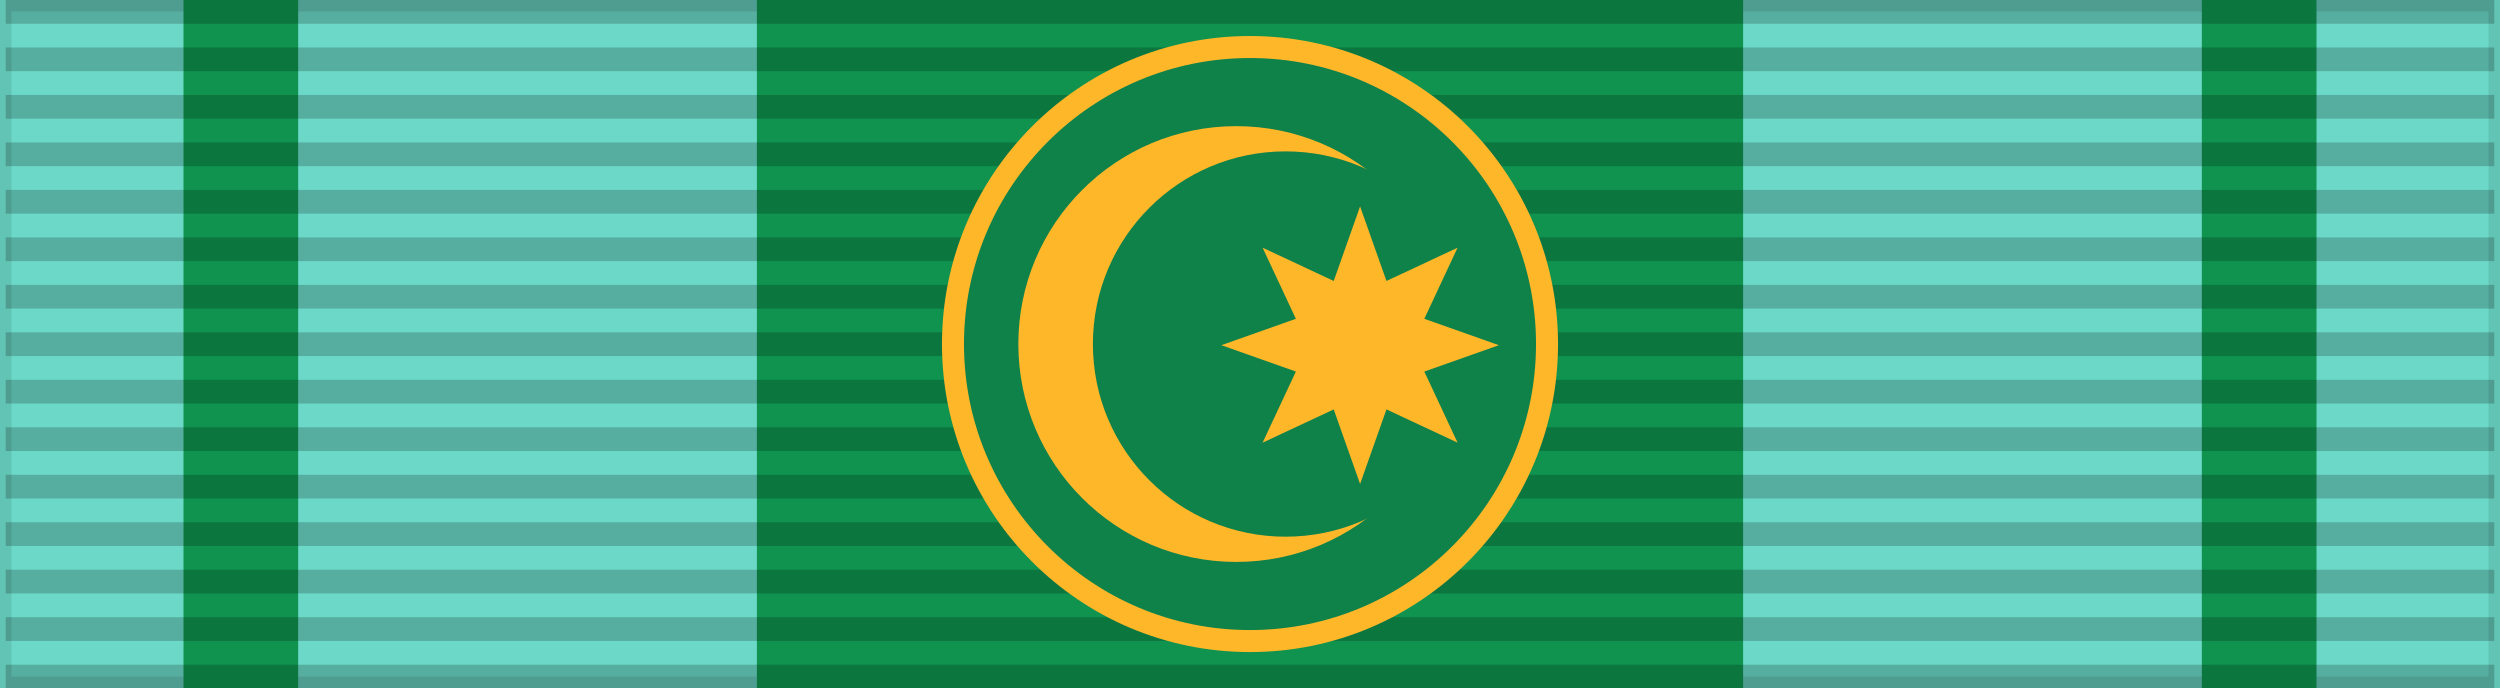
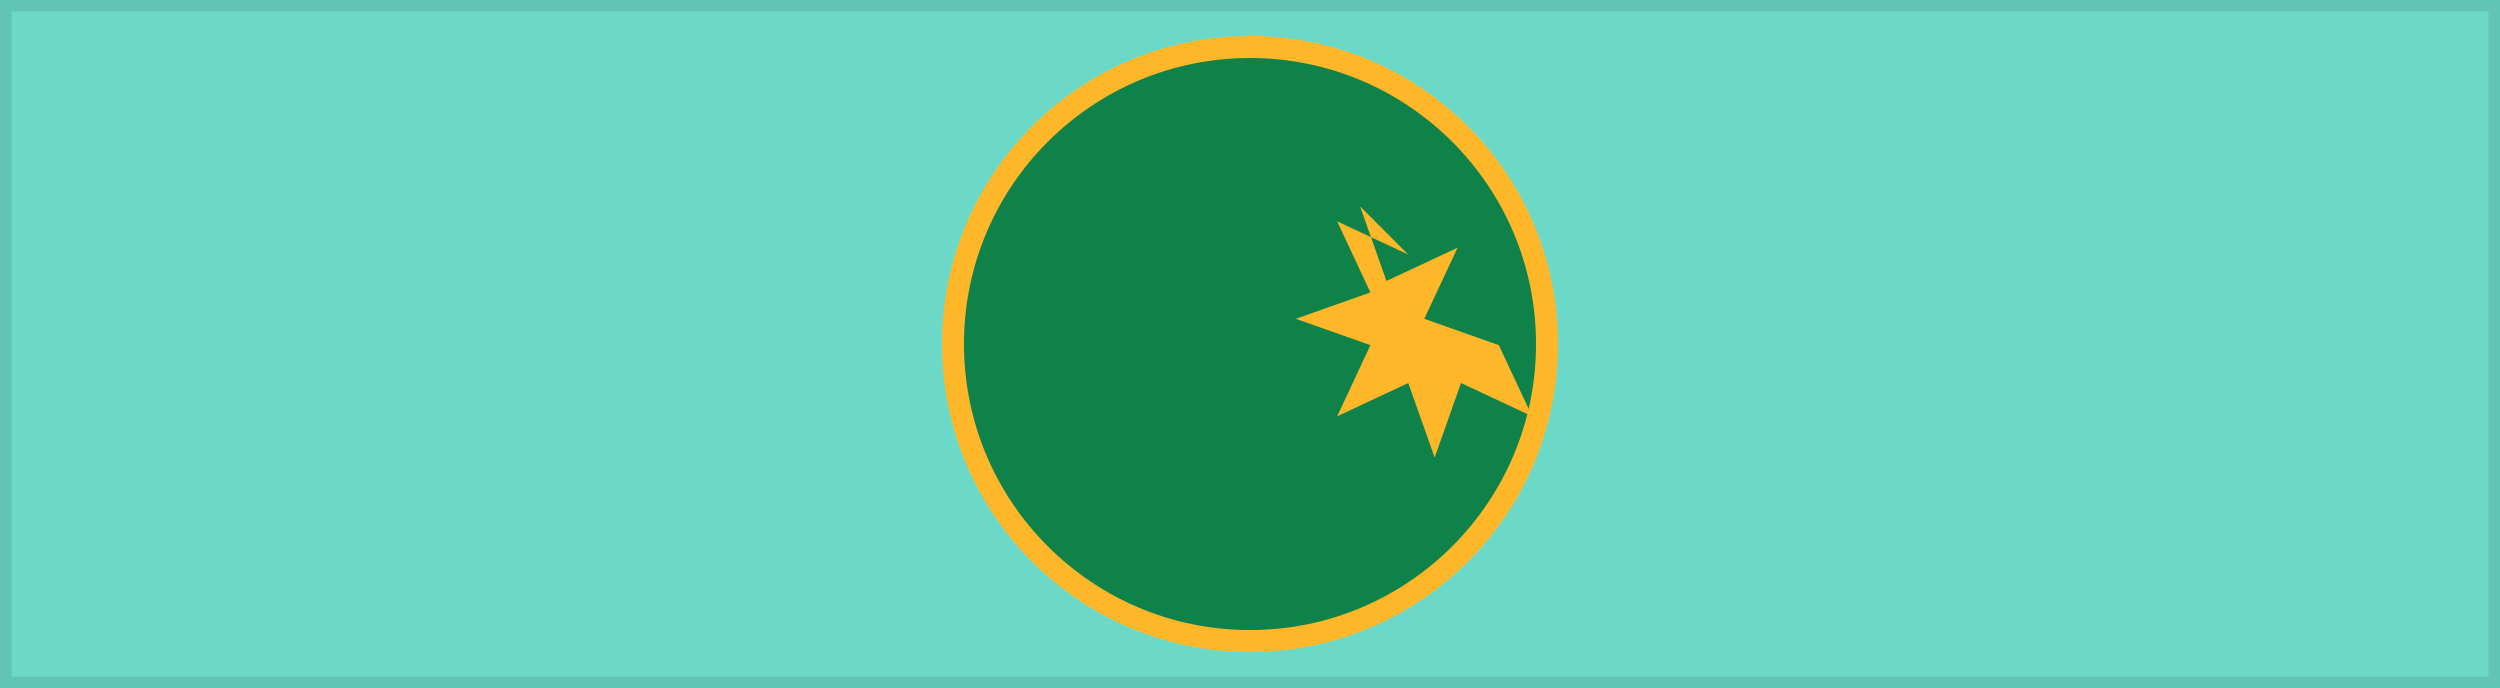
<svg xmlns="http://www.w3.org/2000/svg" width="218" height="60">
  <rect width="218" height="60" style="fill:#6cd9c8;stroke:#000;stroke-width:2;stroke-opacity:.1" />
-   <path stroke="#0f934f" stroke-width="86" d="m109,0V60" />
-   <path stroke="#0f934f" stroke-width="10" d="m21,0v60m176,0V0" />
-   <path d="m109,0v60" style="stroke:#000;stroke-width:217;stroke-dasharray:2.07;opacity:.2" />
  <style type="text/css">
	.st0{fill:#0f8249;stroke:#ffb72a;stroke-width:1.919;}
	.st1{fill:#ffb72a;}
	.st2{fill:#0f8249;}
</style>
  <circle id="circle4192" class="st0" cx="109" cy="30" r="25.9" />
  <g id="g4227">
-     <circle id="circle10" class="st1" cx="107.8" cy="30" r="19" />
-     <circle id="circle4232" class="st2" cx="112.1" cy="30" r="16.8" />
-     <path id="path4234" class="st1" d="M118.6,18l2.3,6.5l6.2-2.9l-2.9,6.2l6.5,2.3l-6.5,2.3l2.9,6.2l-6.2-2.9l-2.3,6.5l-2.3-6.5   l-6.2,2.9l2.9-6.2l-6.5-2.3l6.5-2.3l-2.9-6.2l6.2,2.9L118.6,18z" />
+     <path id="path4234" class="st1" d="M118.6,18l2.3,6.5l6.2-2.9l-2.9,6.2l6.5,2.3l2.9,6.2l-6.2-2.9l-2.3,6.5l-2.3-6.5   l-6.2,2.9l2.9-6.2l-6.5-2.3l6.5-2.3l-2.9-6.2l6.2,2.9L118.6,18z" />
  </g>
</svg>